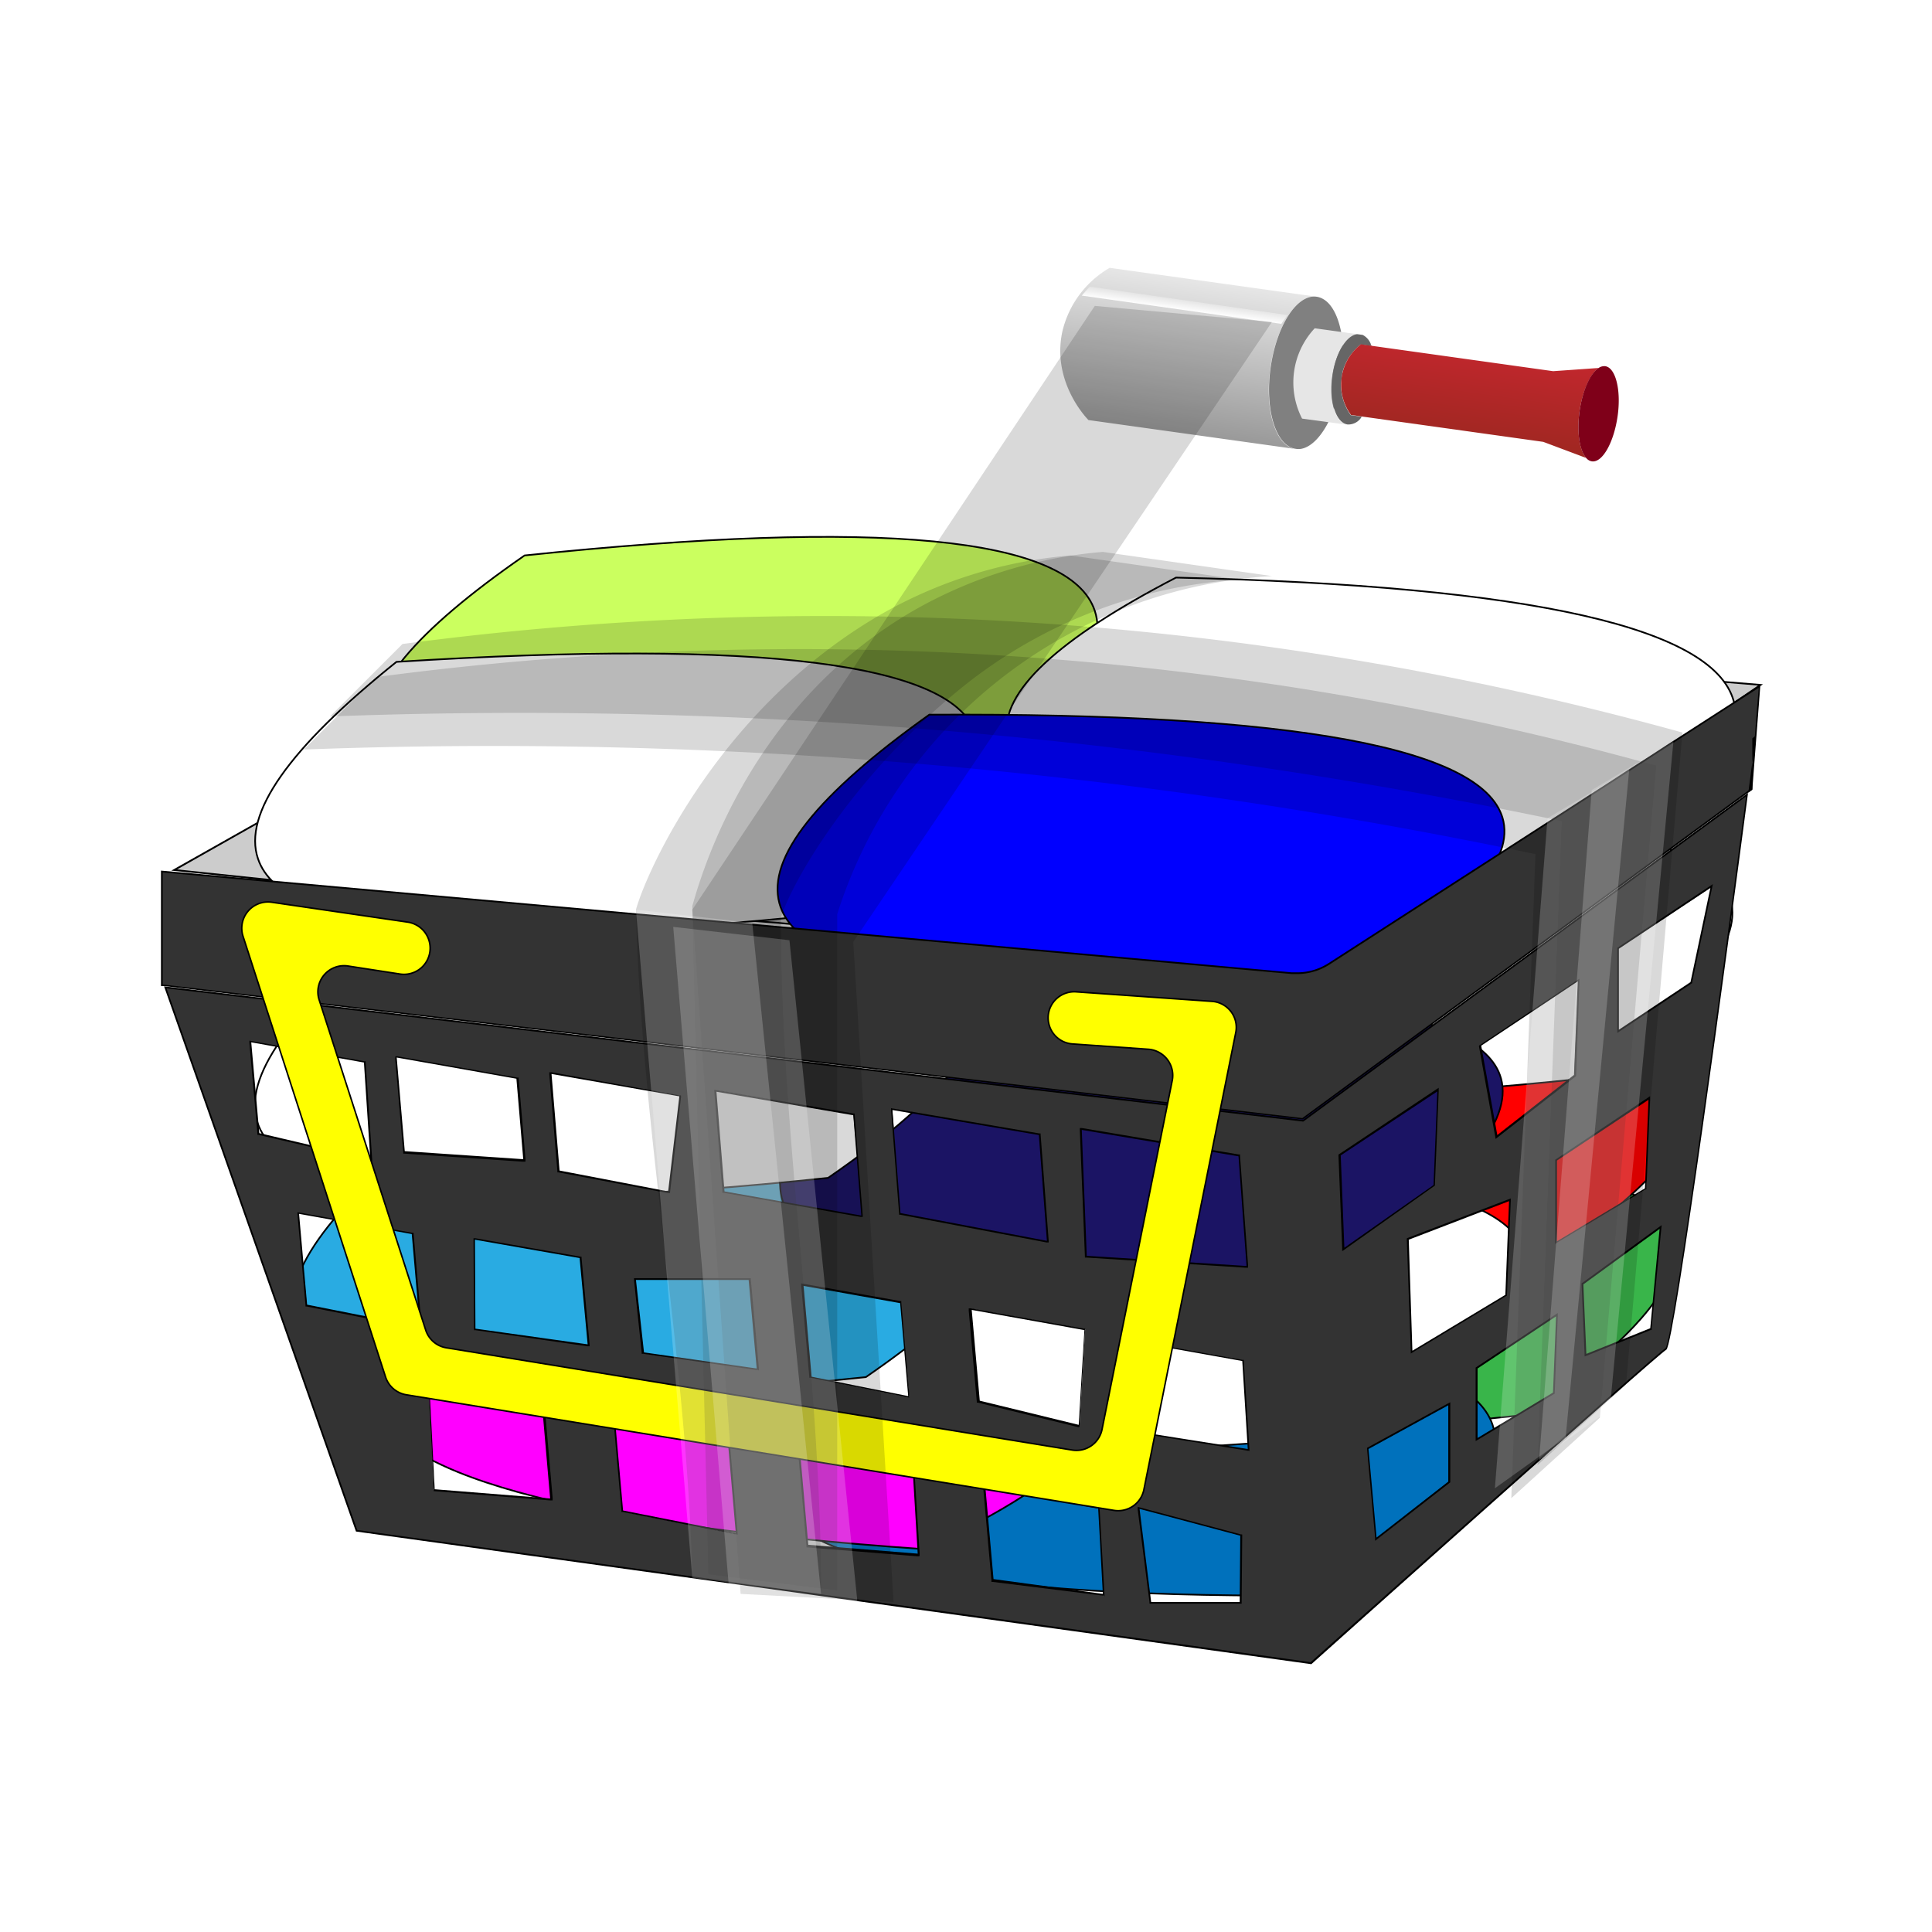
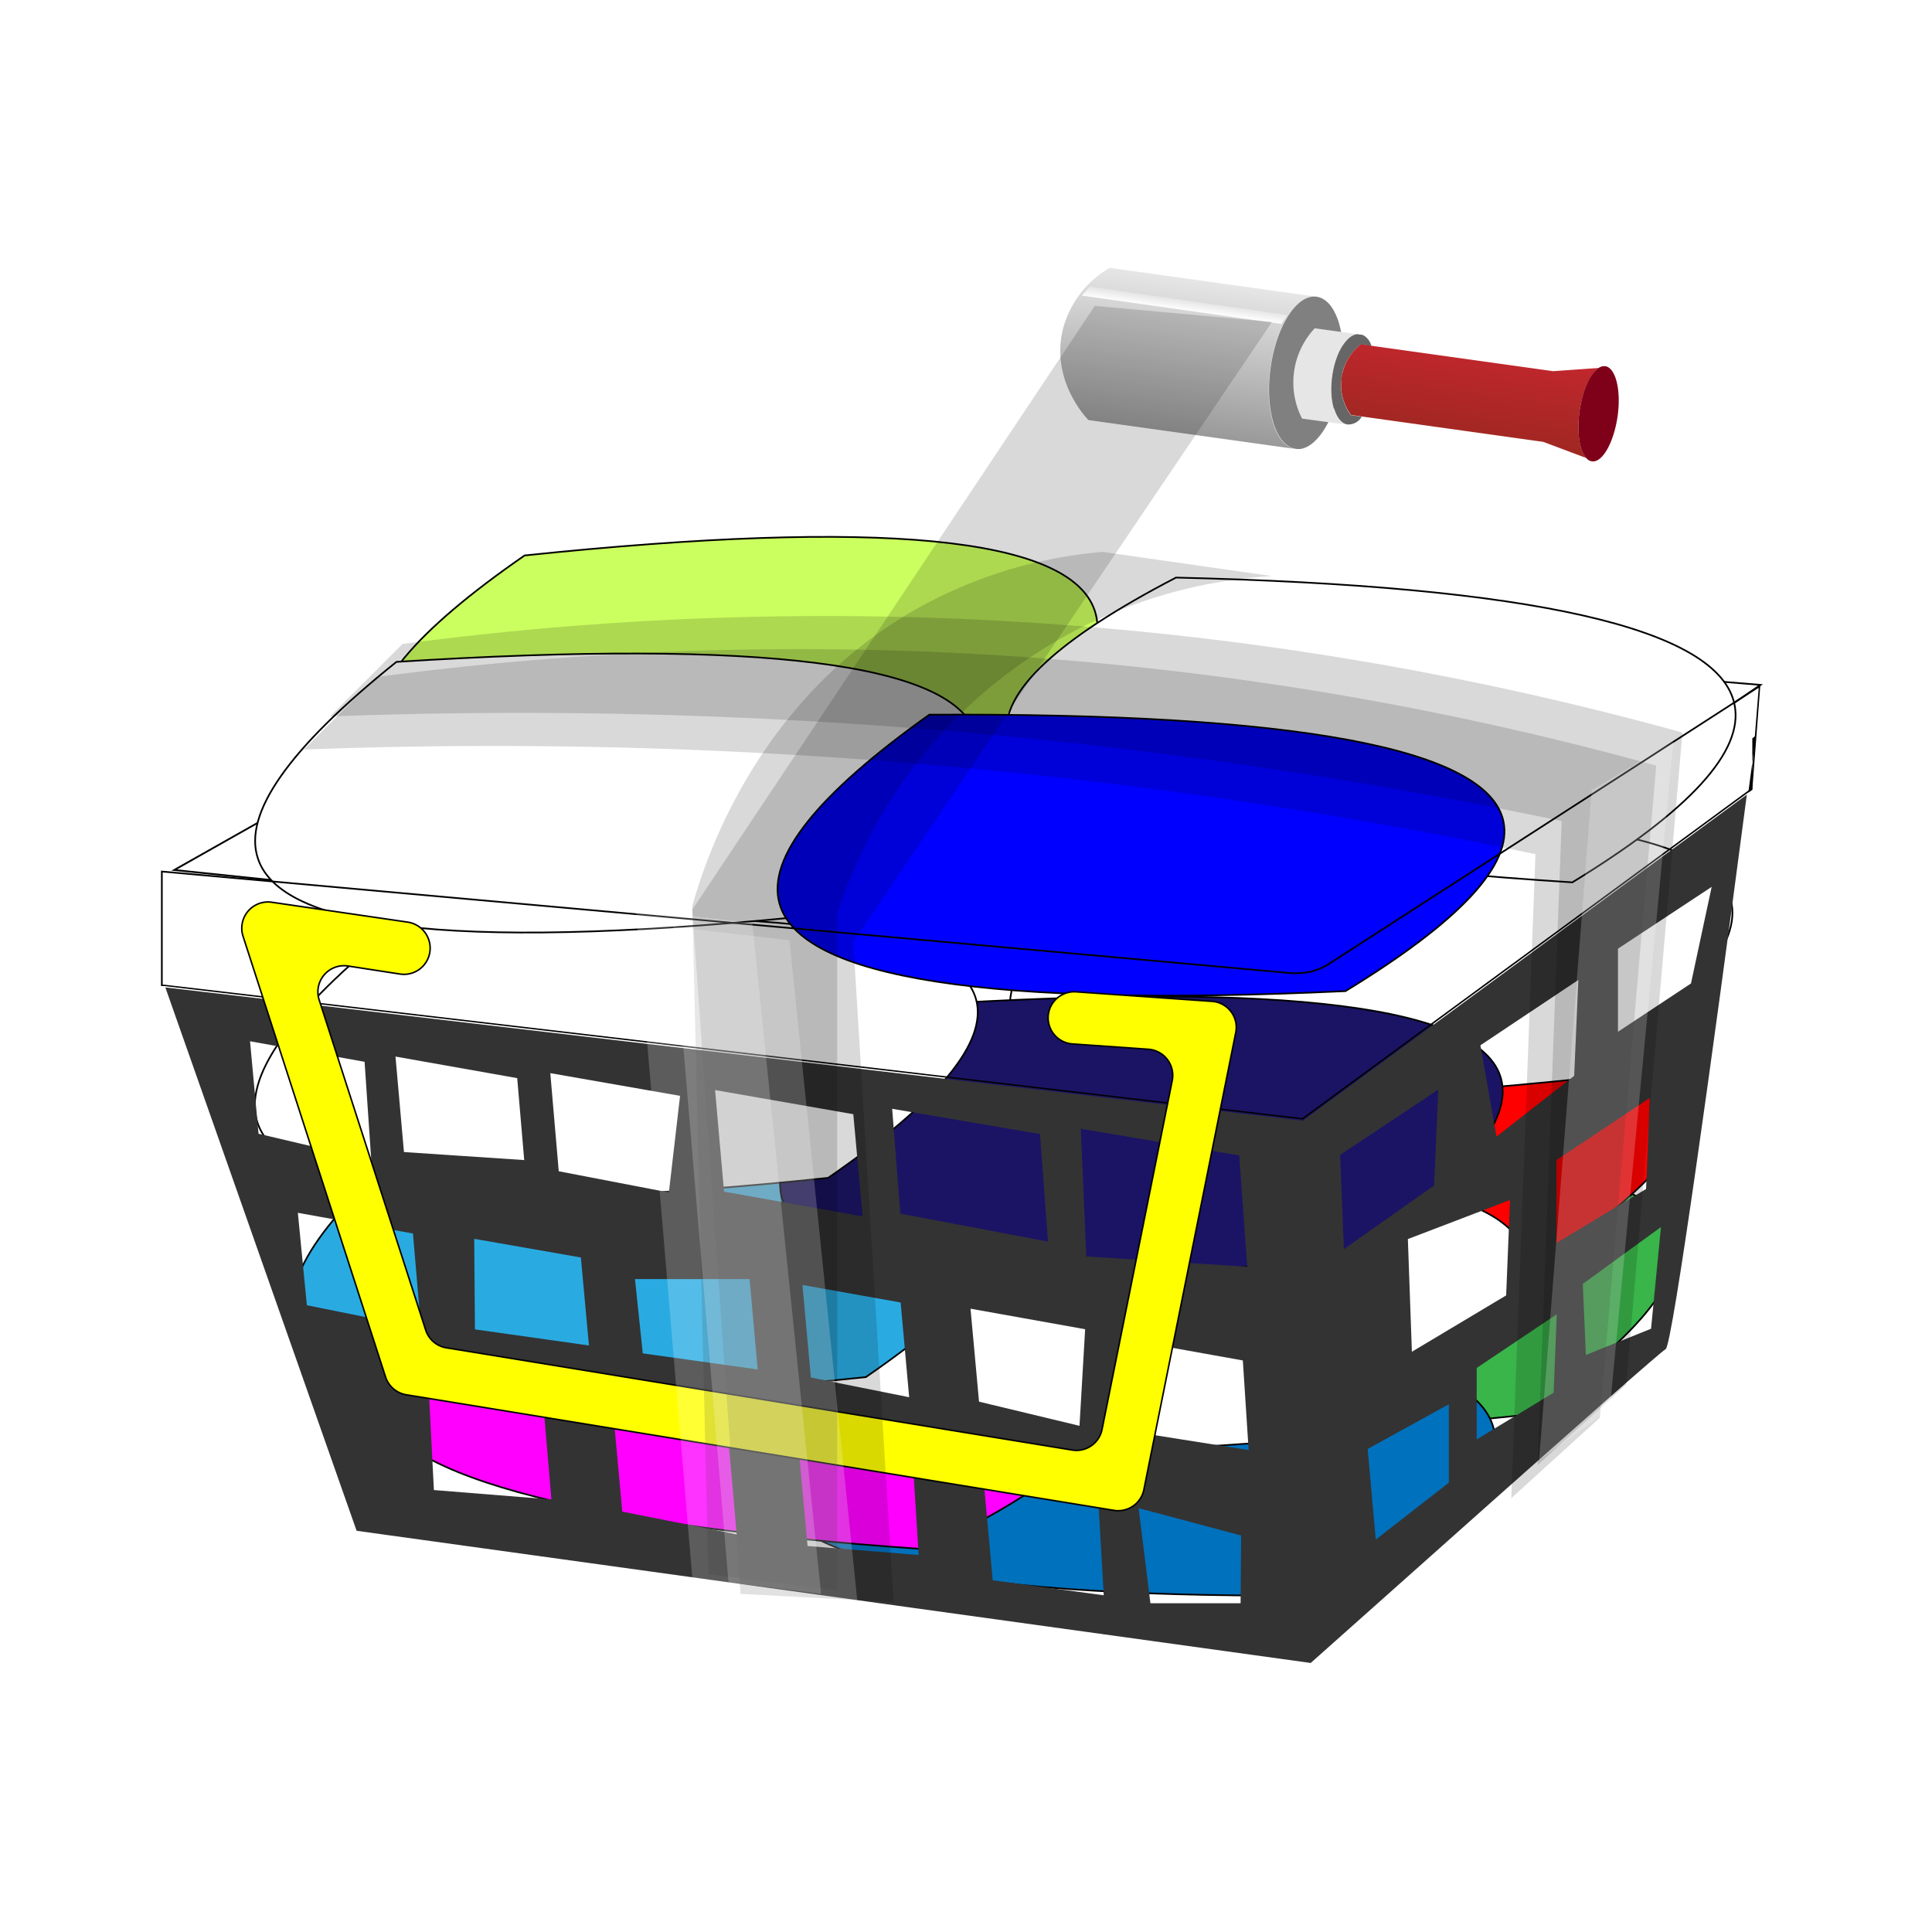
<svg xmlns="http://www.w3.org/2000/svg" viewBox="0 0 240 240">
  <defs>
    <linearGradient id="a" x1="521.68" y1="-610.21" x2="540.78" y2="-610.21" gradientTransform="translate(677.73 654.85) rotate(-82.04)" gradientUnits="userSpaceOnUse">
      <stop offset="0" stop-color="#999" />
      <stop offset="1" stop-color="#e6e6e6" />
    </linearGradient>
    <linearGradient id="b" x1="525.59" y1="-574.65" x2="536.87" y2="-574.65" gradientTransform="translate(677.73 654.85) rotate(-82.04)" gradientUnits="userSpaceOnUse">
      <stop offset="0" stop-color="#9f2721" />
      <stop offset="1" stop-color="#c1272d" />
    </linearGradient>
    <linearGradient id="c" x1="536.84" y1="-610.94" x2="538.11" y2="-610.94" gradientTransform="translate(677.73 654.85) rotate(-82.04)" gradientUnits="userSpaceOnUse">
      <stop offset="0" stop-color="#fff" />
      <stop offset="1" stop-color="#e6e6e6" />
    </linearGradient>
  </defs>
  <rect width="240" height="240" fill="none" />
  <path d="M163.12,46.5l-.89-.12a2.48,2.48,0,0,0,.72,0Z" fill="#b3b3b3" />
  <path d="M137.85,33.27l25.71,3.59c-2.45-.34-5,3.61-5.75,8.84s.66,9.73,3.1,10.07l-25.7-3.59c-.36-.37-4.53-4.8-3.26-10.91A12.42,12.42,0,0,1,137.85,33.27Z" fill="url(#a)" />
  <path d="M162.94,46.48a2.14,2.14,0,0,0-.69-.22l.88.12Z" fill="#b3b3b3" />
  <path d="M163.56,36.86a2.22,2.22,0,0,1,.7.23c2,1,3.07,5.14,2.41,9.85s-2.82,8.38-5,8.81a2,2,0,0,1-.73,0c-2.44-.34-3.84-4.85-3.1-10.07S161.11,36.52,163.56,36.86Z" fill="gray" />
  <path d="M161.75,52a9.84,9.84,0,0,1,1.57-11.22l5.28.73c-1.37.17-2.71,2.39-3.11,5.25-.43,3.1.41,5.78,1.88,6Z" fill="#e6e6e6" />
  <path d="M168.59,41.51l.68.09a2.16,2.16,0,0,1,1,1.09c0,.1.09.2.13.3l-1.37-.19a6.48,6.48,0,0,0-2.36,3.88,6.55,6.55,0,0,0,1.13,4.89l1.35.19A2.62,2.62,0,0,1,169,52a1.92,1.92,0,0,1-1.6.73c-1.47-.21-2.3-2.89-1.87-6C165.89,43.89,167.23,41.67,168.59,41.51Z" fill="#666" />
  <path d="M168.15,47.12a1.39,1.39,0,0,1,.33.1l-.67-.1Z" fill="#666" />
  <path d="M198.59,45.71c-1,.67-2,2.78-2.37,5.36s0,4.89.82,5.82l-5.33-2-23.88-3.34a6.35,6.35,0,0,1,1.23-8.78l23.88,3.34Z" fill="url(#b)" />
  <path d="M199.41,45.49c1.3.19,2,3,1.53,6.24s-1.88,5.77-3.19,5.58a1.14,1.14,0,0,1-.71-.42c-.83-.93-1.19-3.22-.82-5.82s1.33-4.69,2.37-5.36A1.22,1.22,0,0,1,199.41,45.49Z" fill="#7f0019" />
  <polygon points="159.93 39.13 159.17 40.23 134.38 36.72 135.36 35.61 159.93 39.13" fill="url(#c)" />
-   <polygon points="21.62 108.08 82.24 73.81 218.69 85.08 163.48 122.81 21.62 108.08" fill="#ccc" />
  <path d="M82.24,73.94,218.38,85.16,163.46,122.7,22,108,82.24,73.94m0-.22L21.28,108.15l142.23,14.77L219,85,82.19,73.72Z" />
  <path d="M135.93,144.44q68.28-4.29,72,9.14,2.19,8-18.38,22.18-66.19,6.92-70.82-6.85Q115.87,160.51,135.93,144.44Z" fill="#39b54a" stroke="#000" stroke-miterlimit="10" stroke-width="0.21" />
  <path d="M114.82,162q68.38,2.12,70.8,15.82Q187,186,165.24,198.18q-66.56.7-69.87-13.44Q93.35,176.12,114.82,162Z" fill="#0071bc" stroke="#000" stroke-miterlimit="10" stroke-width="0.21" />
  <path d="M67.4,152.33q68,7.57,69.29,21.44.78,8.22-21.93,18.67-66.41-4.63-68.57-19Q44.86,164.7,67.4,152.33Z" fill="#f0f" stroke="#000" stroke-miterlimit="10" stroke-width="0.21" />
  <path d="M138.32,125.43q68.28-4.29,72,9.13,2.18,8-18.38,22.18-66.19,6.91-70.82-6.85Q118.27,141.51,138.32,125.43Z" fill="red" stroke="#000" stroke-miterlimit="10" stroke-width="0.21" />
  <path d="M117.44,146.57q68.28-4.29,72,9.14,2.19,8-18.38,22.18-66.2,6.92-70.82-6.85Q97.38,162.64,117.44,146.57Z" fill="#fff" stroke="#000" stroke-miterlimit="10" stroke-width="0.21" />
  <path d="M53.94,139.75q68.28-4.29,72,9.14,2.19,8-18.38,22.18Q41.33,178,36.7,164.22,33.88,155.82,53.94,139.75Z" fill="#29abe2" stroke="#000" stroke-miterlimit="10" stroke-width="0.21" />
  <path d="M143,102.67q68.28-4.29,72,9.14,2.18,8-18.38,22.18-66.21,6.91-70.83-6.85Q123,118.74,143,102.67Z" fill="#fff" stroke="#000" stroke-miterlimit="10" stroke-width="0.21" />
  <path d="M114.46,124.84q68.28-4.31,72,9.13,2.19,8-18.38,22.18-66.19,6.91-70.82-6.85Q94.4,140.92,114.46,124.84Z" fill="#1b1464" stroke="#000" stroke-miterlimit="10" stroke-width="0.21" />
  <path d="M49.25,115q68.28-4.29,72,9.14,2.19,8-18.38,22.18Q36.64,153.27,32,139.5,29.19,131.1,49.25,115Z" fill="#fff" stroke="#000" stroke-miterlimit="10" stroke-width="0.21" />
  <path d="M118.76,100.32q-68.29,4.29-72-9.14Q44.6,83.22,65.17,69q66.2-6.91,70.82,6.85Q138.81,84.25,118.76,100.32Z" fill="#cbff5f" stroke="#000" stroke-miterlimit="10" stroke-width="0.21" />
  <path d="M195.32,109.61Q127,105.22,125.09,91.43q-1.16-8.19,21-19.68,66.54,1.55,69.38,15.78Q217.25,96.2,195.32,109.61Z" fill="#fff" stroke="#000" stroke-miterlimit="10" stroke-width="0.21" />
  <path d="M49.25,82.22q68.28-4.29,72,9.13,2.19,8-18.38,22.19-66.19,6.9-70.82-6.86Q29.19,98.3,49.25,82.22Z" fill="#fff" stroke="#000" stroke-miterlimit="10" stroke-width="0.21" />
  <path d="M115.44,88.78q68.42-.37,71.32,13.25,1.73,8.07-19.62,21.09-66.49,3.1-70.32-10.91Q94.5,103.68,115.44,88.78Z" fill="blue" stroke="#000" stroke-miterlimit="10" stroke-width="0.21" />
-   <path d="M20.11,122.39V108.26l140.4,12.62q.33,0,.66,0h0a7.31,7.31,0,0,0,4-1.17L218.6,85.28l-1,12.82L161.82,139Z" fill="#333" />
  <path d="M218.47,85.49l-1,12.5-55.69,40.9L20.4,122.32l-.19,0V108.38L160.5,121c.22,0,.45,0,.67,0a7.45,7.45,0,0,0,4-1.19l53.26-34.34m.25-.41-53.63,34.57a7.19,7.19,0,0,1-3.92,1.16c-.22,0-.43,0-.65,0L20,108.15v14.34l.38,0,141.47,16.58,55.83-41,1-13Z" />
  <path d="M44.3,190.16l-23.76-67.5,141.3,16.56L217,98.71c-4.31,32.8-9.21,68.05-10.07,68.87-1.27.72-41.89,37.06-44.11,39Zm98.61,9h11.2l.07-8.42-12.74-3.39Zm-19.59-2.85,13.79,1.86-.62-10.82-14.22-2.55Zm-23-4.26,13.8,1.12L113.48,183l-14.23-2.55Zm69.58-12.06,1,11.26,9.08-7.06,0-9.75Zm-92.6,7.79,14.22,2.82-1.05-11.77-14.22-2.55ZM53.9,185.1l14.6,1.17-1-11.75L53.23,172Zm87.32-7.17,13.89,2.2L154.39,169l-14.22-2.55Zm42.22-8v8.88L193,173l.39-9.74Zm-61.82,4.19,12.48,3,.7-12-14.24-2.55Zm-20.89-3,12.21,2.45-1.06-11.77-12.2-2.18Zm-20.88-3,14.27,2-1-11.23H78.88Zm116.77-8.63.38,8.83,8.1-3.26,1.23-12.63Zm-21.73-5.57.5,14,11.71-7,.48-11.85ZM59,165.14l14.16,2-1-10.93-13.25-2.32Zm-20.88-3L52.3,165l-1-11.77L37,150.66Zm96.82-6.06,20,1.28-1-13.83-19.68-3.31Zm31.54-12.62.46,11.72,11.21-7.91.52-11.92Zm26.87.64v10.31l11.13-6.71.46-11.31Zm-81.51,6.66,18.35,3.48-1-13.37-18.36-3.13Zm-21.9-2.73,17.22,3.08L106,138.41l-17.17-3ZM69.41,145.5l13.68,2.63,1.39-12-16.12-2.82Zm-37.29-4.66,14,3.3-.83-12.24-14.23-2.55Zm18.06,2.27,14.94,1-.87-10.18-15.12-2.68ZM183.9,129.85l2,11.34,9.65-7.54.52-11.92Zm17.09-12v10.32l9.07-6,2.57-12Z" fill="#333" />
-   <path d="M216.9,98.94c-4.27,32.48-9.12,67.4-10,68.54-1.27.73-41.5,36.71-44.09,39L44.38,190.06,20.69,122.78l141.14,16.54h.08l.07-.05L216.9,98.94m-16,29.38.33-.22,8.9-5.92.07-.05,0-.09,2.47-11.7.11-.51-.44.29L201,117.68l-.09.06v10.58m-15,13.07.28-.22,9.52-7.43.08-.06v-.1L196.2,122l0-.42-.35.23-12,8-.12.08,0,.13,2,11.11.06.35M46.23,144.27l0-.28-.81-12v-.16l-.16,0-14-2.51-.28-.05,0,.28,1,11.28,0,.15.15,0L46,144.21l.28.06m19,0,0-.25-.85-10v-.16l-.16,0-14.9-2.64-.28,0,0,.28,1,11.63v.18h.19l14.72,1,.24,0m18,4,0-.23,1.36-11.81,0-.2-.19,0L68.52,133.2l-.28,0,0,.28,1,12,0,.16.16,0L83,148.21l.23,0m83.61,7.15.32-.23,11-7.79.09-.06v-.1l.47-11.63,0-.42-.35.23-12,8-.1.06v.12l.46,11.47v.39m-59.56-4.14,0-.28-1-12.49,0-.17-.16,0-17-2.92-.27-.05,0,.27,1,12.39v.16l.16,0,17,3,.28,0m86,3.36.32-.2,10.93-6.57.1-.06v-.12l.45-11v-.41l-.34.23L193.29,144l-.09.06v10.56m-62.93-.23,0-.28-1-13.15,0-.16-.16,0-18.15-3.09-.27-.05,0,.27,1,12.81v.16l.16,0L130,154.34l.27,0m24.77,3.1v-.24l-1-13.62v-.17l-.17,0-19.47-3.28-.26,0v.26l.63,15.64v.19h.2l19.81,1.26.24,0m20.25,10.65.31-.19L187.1,161l.1-.06v-.12l.47-11.63v-.32l-.3.12-12.47,4.78-.14.06V154l.49,13.76v.37m-122.87-3,0-.29-1-11.54,0-.16-.16,0-14-2.51-.27-.05,0,.28,1,11.28v.16l.16,0,14,2.77.28.06m144.48,3.37.28-.11,7.9-3.17.12,0V165l1.2-12.34.05-.47-.39.28-9.46,6.89-.1.06v.12l.37,8.62v.3M73.24,167.25l0-.27-1-10.72v-.16l-.17,0-13-2.28-.25,0V154l.06,11.05v.19l.19,0,13.93,2,.27,0m21,3,0-.27-1-11,0-.19H78.76l0,.23.95,9v.16l.17,0,14,2,.27,0m18.81,3.44,0-.28-1-11.55,0-.16-.16,0-12-2.14-.27-.05,0,.28,1,11.28v.16l.16,0,12,2.41.27.05m21.15,3.58V177l.69-11.77v-.19l-.18,0-14-2.51-.28,0,0,.28,1,11.28,0,.15.14,0,12.29,3,.25.06M183.33,179l.33-.19,9.37-5.63.1-.06V173l.38-9.47,0-.42-.35.23-9.75,6.48-.1.06V179m-28.1,1.29,0-.26-.7-10.94,0-.16-.16,0-14-2.51-.27,0,0,.28,1,11.28V178l.17,0L155,180.21l.26,0m-86.61,6.14,0-.26-1-11.54v-.16l-.16,0-14-2.51-.27,0,0,.27.66,12.9v.19H54l14.38,1.15.26,0m102.2,5,.31-.24,8.93-6.95.08-.06v-.11l0-9.48v-.36l-.32.17-9.9,5.43-.12.07V180l1,11,0,.39m-79.19-.73,0-.28-1-11.55,0-.16-.16,0-14-2.51-.27-.05,0,.28,1,11.28v.16l.16,0,14,2.77.28.06m22.6,2.55,0-.24-.62-9.87V183l-.16,0-14-2.51-.28,0,0,.28,1,11.28,0,.18h.18l13.59,1.1.25,0m23,5,0-.26-.6-10.61v-.17l-.17,0-14-2.51-.27,0,0,.28,1,11.28v.17l.17,0L137,198.21l.26,0m5.58,1h11.4V199l.07-8.22v-.17l-.16,0-12.51-3.34-.31-.08,0,.32L142.79,199l0,.18M217.18,98.47l-55.33,40.64L20.38,122.53l23.84,67.72L162.9,206.73S205.74,168.4,207,167.66c1-.59,7.68-50.38,10.15-69.19ZM201.1,127.92V117.86l11.37-7.56L210,122l-8.9,5.92ZM186,141l-2-11.1,12-8-.47,11.63L186,141ZM46,144l-13.79-3.24-1-11.28,14,2.51L46,144Zm19,0-14.72-1-1-11.63L64.15,134,65,144Zm18,4-13.49-2.59-1-12,15.88,2.78L83,148Zm84,7-.45-11.47,12-7.95-.47,11.63L167,155Zm-60-4-17-3-1-12.38,17,2.92,1,12.5Zm86.41,3.24V144.17l11.37-7.55-.44,11-10.93,6.58ZM130,154.13l-18.14-3.44-1-12.8L129.05,141l1,13.15Zm24.77,3.13L135,156l-.62-15.64,19.47,3.28,1,13.62Zm20.68,10.51L175,154l12.46-4.79L187,160.85l-11.5,6.92Zm-123.3-2.93-14-2.77-1-11.28,14,2.51,1,11.54Zm144.91,3.33-.37-8.62,9.47-6.89L205,165l-7.9,3.17ZM73,167l-13.94-1.95L59,154l13,2.28L73,167Zm21,3-14-2-1-9H93l1,11Zm18.82,3.43-12-2.41-1-11.28,12,2.14,1,11.55ZM134,177l-12.29-3-1-11.28,14,2.51L134,177Zm49.55,1.59V170l9.75-6.48-.38,9.47-9.37,5.64ZM155,180l-13.68-2.16-1-11.28,14,2.51L155,180Zm-86.62,6.15L54,185l-.66-12.9,14,2.51,1,11.54ZM171,191l-1-11,9.91-5.43,0,9.48L171,191Zm-79.6-.59-14-2.77-1-11.28,14,2.51,1,11.54ZM114,193l-13.59-1.1-1-11.28,14,2.51L114,193Zm23,5-13.58-1.84-1-11.28,14,2.51L137,198Zm6,1-1.44-11.56,12.51,3.33L154,199Z" />
  <polygon points="217.57 96.31 217.57 98.11 217.32 98.26 217.57 96.31" fill="#ccc" />
  <path d="M217.47,97.94V98h0v-.06m.21-3.26c-.14,1-.31,2.33-.5,3.79l.5-.36V94.68Z" />
  <polygon points="217.79 91.72 217.97 91.6 217.79 93.04 217.79 91.72" fill="#ccc" />
  <path d="M218.11,91.38l-.43.34v3c.27-2.1.43-3.3.43-3.3Z" />
  <path d="M138.36,187.62,50.45,173.26A3.27,3.27,0,0,1,47.88,171L30.19,116.3a3.26,3.26,0,0,1,3.57-4.22l16.89,2.47a3.27,3.27,0,0,1,2.75,3.7v0A3.25,3.25,0,0,1,49.7,121l-6.48-1a3.25,3.25,0,0,0-3.57,4.22l13.23,41a3.24,3.24,0,0,0,2.57,2.21l77.74,12.7a3.24,3.24,0,0,0,3.71-2.57l8.72-43.33a3.26,3.26,0,0,0-3-3.89l-9.41-.66a3.26,3.26,0,0,1-3-3.47v0a3.25,3.25,0,0,1,3.47-3l16.83,1.18a3.24,3.24,0,0,1,3,3.88l-11.42,56.81A3.26,3.26,0,0,1,138.36,187.62Z" fill="#ff0" stroke="#000" stroke-miterlimit="10" stroke-width="0.19" />
  <path d="M50,80A398.77,398.77,0,0,1,209,91q-3.5,40.5-7,81l-11,10,3-80A629.55,629.55,0,0,0,41,89Z" opacity="0.15" />
  <path d="M46.74,84.11a398.77,398.77,0,0,1,159,11q-3.51,40.5-7,81l-11,10,3-80a629.55,629.55,0,0,0-153-13Z" opacity="0.15" />
-   <path d="M133,69a56.77,56.77,0,0,0-23,7c-20.25,11.39-29.58,31.9-31,37,.67,27.67,6.33,55.33,7,83l16,2c0-28-5-56-5-84,1.63-5.11,9.6-18.36,23-29a61,61,0,0,1,34-13Z" opacity="0.15" />
  <path d="M137,68.56a56.77,56.77,0,0,0-23,7c-20.25,11.39-26.58,31.9-28,37q1,41.49,2,83l16,2v-84a60.42,60.42,0,0,1,54-42Z" opacity="0.15" />
  <polygon points="136 38 158 40 106 117 111 199 92 198 86 113 136 38" opacity="0.15" />
  <polygon points="79 113 93.45 114.66 102 198 86 196 79 113" fill="#fff" opacity="0.2" />
  <polygon points="83.63 115.14 98.07 116.8 106.63 200.14 90.63 198.14 83.63 115.14" fill="#fff" opacity="0.2" />
-   <polygon points="192.24 101.64 185.7 184.88 194.49 178.59 202.39 95.61 192.24 101.64" fill="#fff" opacity="0.2" />
  <polygon points="197.73 98.14 191.19 181.38 199.97 175.09 207.88 92.11 197.73 98.14" fill="#fff" opacity="0.2" />
</svg>